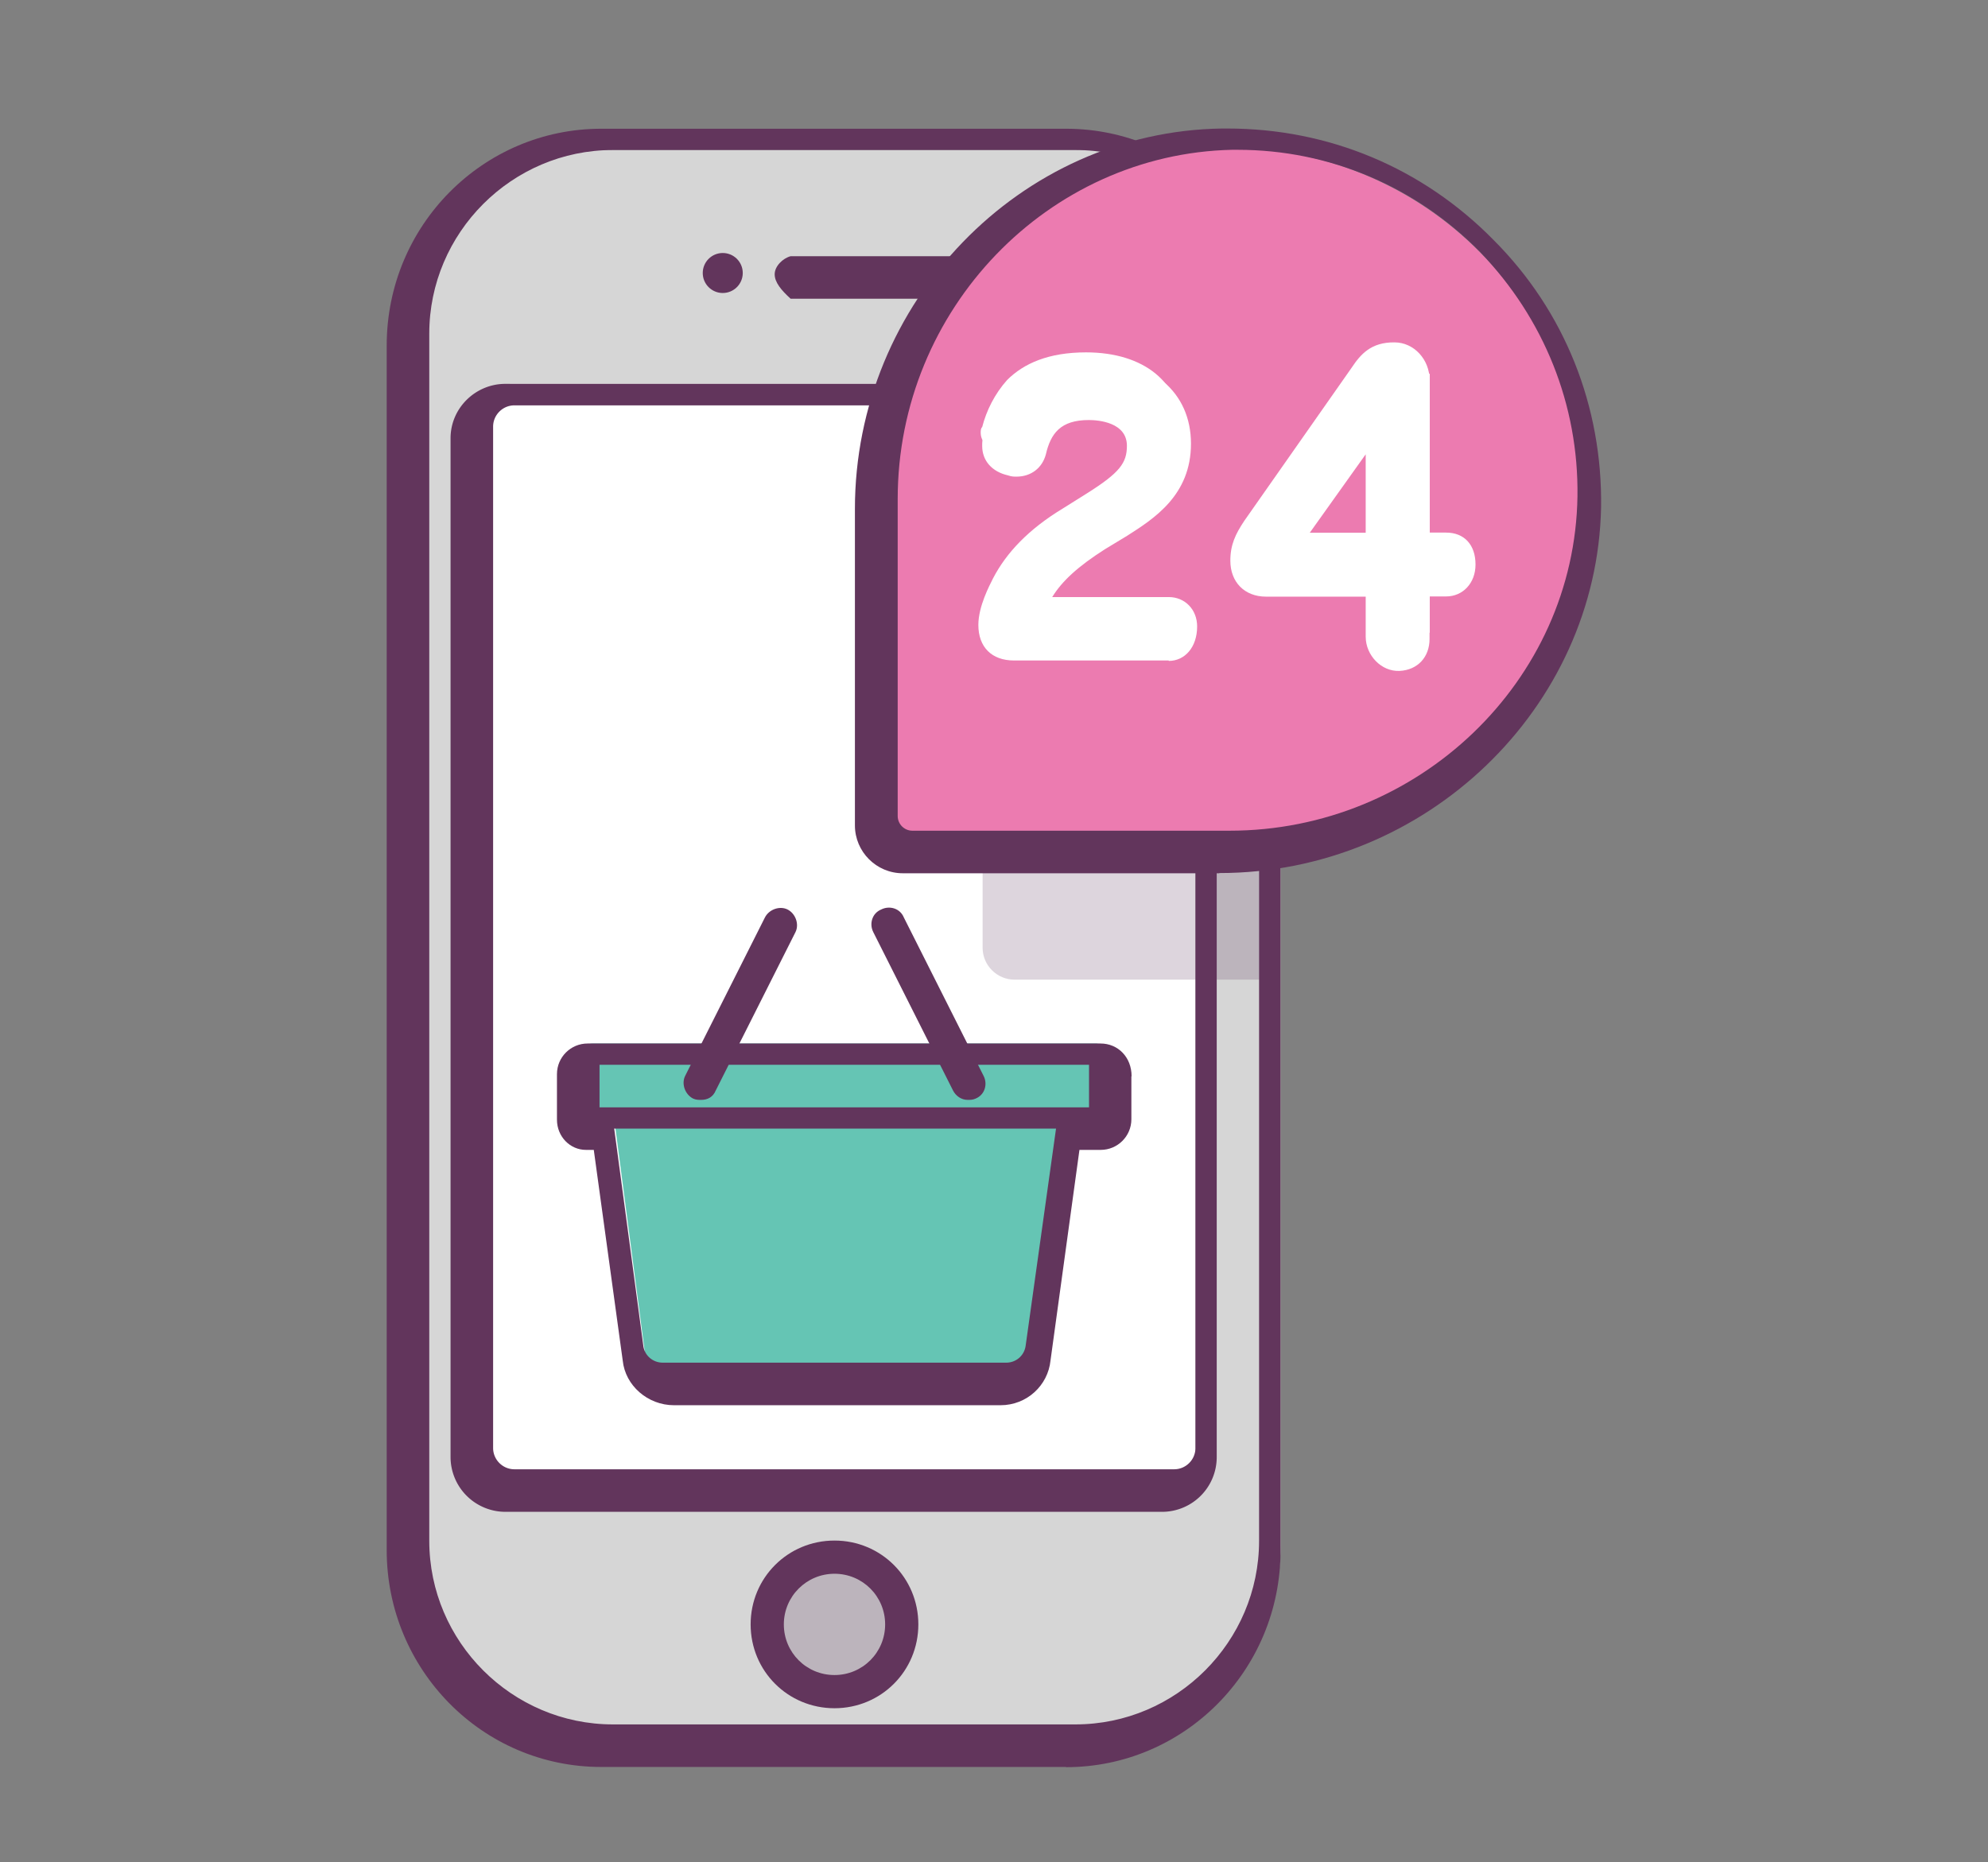
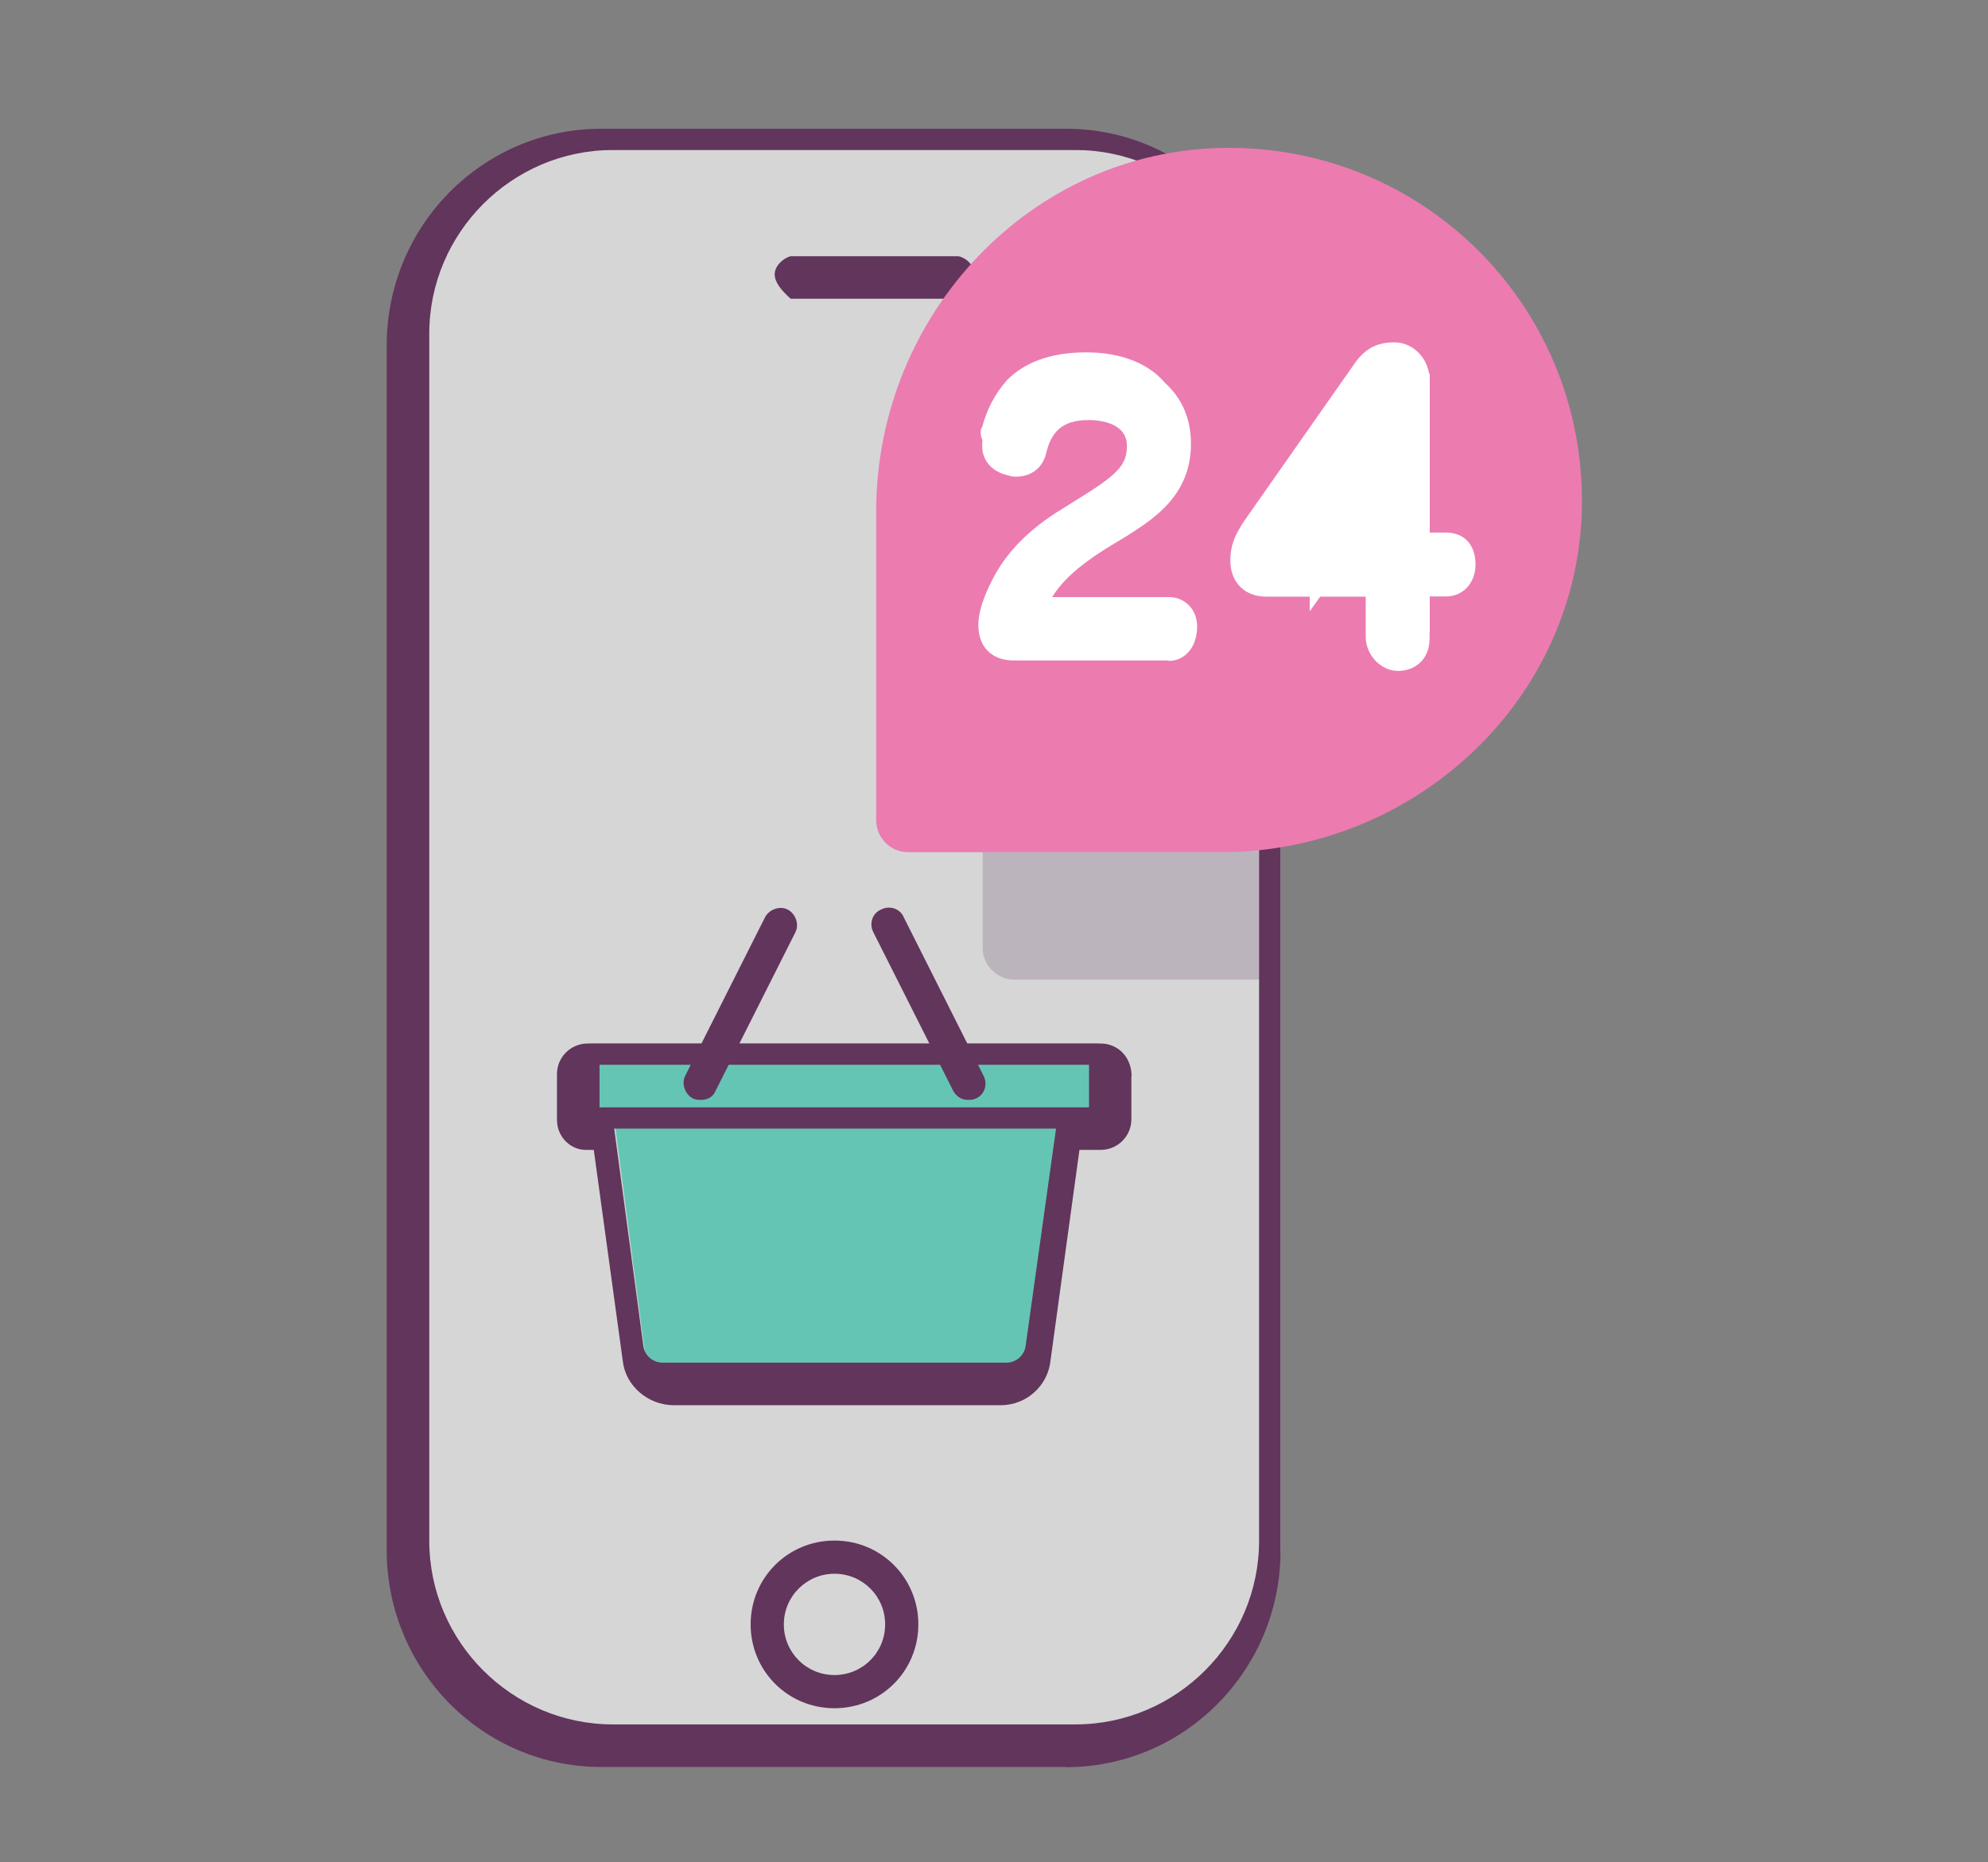
<svg xmlns="http://www.w3.org/2000/svg" viewBox="0 0 93.41 87.51">
  <rect x="0" y="0" width="93.41" height="87.51" fill="#808080" stroke="none" />
  <defs>
    <style>.cls-1{fill:#593055;isolation:isolate;opacity:.2}.cls-1,.cls-2,.cls-4{stroke-width:0}.cls-2{fill:#fff}.cls-4{fill:#62355c}</style>
  </defs>
  <path d="M50.72 82.04H28.55c-5.18 0-9.39-4.2-9.39-9.39V16.43c0-5.18 4.2-9.39 9.39-9.39h22.23c5.18 0 9.39 4.2 9.39 9.39v56.24c0 5.19-4.28 9.38-9.45 9.38Z" style="fill:#d6d6d6;stroke-width:0" />
-   <circle class="cls-1" cx="39.21" cy="76.34" r="3.19" />
  <path class="cls-4" d="M39.21 80.28c-2.19 0-3.94-1.75-3.94-3.94s1.75-3.94 3.94-3.94 3.94 1.75 3.94 3.94-1.75 3.94-3.94 3.94Zm0-6.32c-1.31 0-2.38 1.06-2.38 2.38s1.06 2.38 2.38 2.38 2.38-1.06 2.38-2.38-1.06-2.38-2.38-2.38Z" />
  <path class="cls-4" d="M50.09 83.04H28.25c-5.6 0-10.08-4.59-10.08-10.19V16.24c0-5.66 4.54-10.19 10.08-10.19h21.84c5.6 0 10.08 4.59 10.08 10.19v56.62c0 5.66-4.54 10.19-10.08 10.19ZM20.17 15.68v56.73c0 4.75 3.89 8.63 8.63 8.63h21.73c4.75 0 8.63-3.89 8.63-8.63V15.68c0-4.75-3.89-8.63-8.63-8.63H28.8c-4.75 0-8.63 3.89-8.63 8.63Z" />
-   <path class="cls-2" d="M23.96 18.04h30.39c1 0 1.81.81 1.81 1.81v48.37c0 1-.81 1.81-1.81 1.81H23.98c-1 0-1.81-.81-1.81-1.81V19.88c.06-1.01.87-1.83 1.79-1.83Z" />
  <path class="cls-1" d="M46.17 29.84v14.7c0 .83.68 1.5 1.5 1.5h11.5V16.63c0-1.13-.19-2.19-.57-3.19-7.19 1.94-12.43 8.63-12.43 16.39Z" />
  <path d="M51.55 49.04H27.86c-.38 0-.69.31-.69.69v2.09c0 .39.31.71.69.71l1 .06 1.44 10.97c.13.84.81 1.48 1.62 1.48h15.5c.81 0 1.5-.65 1.62-1.48l1.44-10.97 1-.06c.37 0 .69-.32.69-.71v-2.06c0-.39-.31-.71-.62-.71Z" style="fill:#65c5b4;stroke-width:0" />
  <path class="cls-4" d="M53.17 50.58c0-.9-.64-1.54-1.46-1.54h-24.1c-.79 0-1.44.64-1.44 1.44v2.14c0 .8.62 1.42 1.36 1.42h.37l1.36 9.9c.12 1.18 1.18 2.1 2.41 2.1h15.34c1.24 0 2.23-.93 2.35-2.1l1.36-9.9h1c.79 0 1.44-.64 1.44-1.44v-2.02Zm-2-.54v2h-23v-2h23Zm-2.98 13.22c-.07.46-.46.78-.91.78H31.14c-.46 0-.85-.33-.91-.78l-1.37-10.22h20.76l-1.43 10.22Z" />
  <path class="cls-4" d="M32.95 51.69c-.13 0-.25 0-.38-.06-.38-.19-.56-.69-.38-1.06l3.75-7.45c.19-.38.69-.56 1.06-.38.38.19.56.69.38 1.06l-3.75 7.45c-.13.31-.38.44-.69.44ZM45.47 51.69c-.31 0-.56-.19-.69-.44l-3.75-7.45c-.19-.38-.06-.88.38-1.06.38-.19.88-.06 1.06.38l3.75 7.45c.19.38.06.88-.38 1.06-.13.06-.25.06-.38.06Z" />
-   <path class="cls-4" d="M57.17 68.48a2.57 2.57 0 0 1-2.57 2.57H23.74a2.58 2.58 0 0 1-2.57-2.56V20.6c0-1.44 1.19-2.56 2.57-2.56H54.6a2.58 2.58 0 0 1 2.57 2.56v47.88Zm-34-48.43v48c0 .55.45 1 1 1h31c.55 0 1-.45 1-1v-48c0-.55-.45-1-1-1h-31c-.55 0-1 .45-1 1Z" />
-   <circle class="cls-4" cx="33.96" cy="12.83" r=".94" />
  <path class="cls-4" d="M44.97 14.04h-7.82c-.44-.4-.75-.77-.75-1.15s.38-.75.75-.85h7.88c.44.1.75.48.75.85s-.38.75-.81 1.15Z" />
  <path d="M74.33 23.78c-.13 9.07-7.82 16.27-16.96 16.27h-14.7c-.83 0-1.5-.68-1.5-1.5V23.91c.06-9.14 7.26-16.83 16.33-16.96 9.39-.13 16.96 7.45 16.83 16.83Z" style="fill:#ec7bb0;stroke-width:0" />
  <path class="cls-2" d="M55.17 28.59c.43 0 .61.3.61.73s-.24.73-.61.73h-7.66c-.61 0-1.03-.36-1.03-1.03 0-.61.36-1.4.61-1.89.61-1.16 1.64-2.19 3.16-3.22l1.16-.73c1.64-1.09 2.37-1.7 2.37-2.98s-1.03-2.01-2.61-2.01c-1.95 0-2.61 1.16-2.92 2.31-.12.36-.43.55-.73.55h-.79c-.39-.07-.65-.33-.65-.72 0-.07 0-.2.07-.26.2-.78.59-1.56 1.17-2.21.78-.78 1.95-1.3 3.71-1.3 2.73 0 4.49 1.43 4.49 3.71s-1.37 3.19-2.99 4.23l-1.17.52c-2.02 1.24-3.12 2.47-3.58 4.03h7.41v-.46Z" />
  <path class="cls-2" d="M54.91 31.04h-7.27c-1.04 0-1.67-.63-1.67-1.67 0-.87.52-1.85.69-2.19.63-1.21 1.67-2.31 3.29-3.29l1.1-.69c1.56-.98 1.9-1.44 1.9-2.25 0-1.1-1.33-1.21-1.79-1.21-1.33 0-1.79.63-2.02 1.62-.17.63-.69 1.04-1.38 1.04-.12 0-.23 0-.4-.06-.75-.17-1.21-.69-1.21-1.38 0-.17 0-.29.06-.4.23-.92.63-1.73 1.27-2.31.92-.92 2.19-1.38 3.81-1.38 2.83 0 4.67 1.56 4.67 3.98s-1.73 3.52-3 4.33l-1.04.63c-1.27.81-2.02 1.5-2.48 2.25h5.48c.75 0 1.33.58 1.33 1.38 0 .98-.58 1.62-1.33 1.62Zm-7.17-3.32c-.31.63-.56 1.25-.56 1.56v.13l.19-.81c.13-.25.25-.56.38-.88Zm5.68-9.82c.75.5 1.25 1.31 1.25 2.25 0 1.25-.56 2-1.38 2.75.94-.69 1.5-1.44 1.5-2.69 0-1-.5-1.81-1.38-2.32Zm-5.94 2.14c.13-.44.38-1.38 1.19-2.06-.13.13-.25.19-.38.31-.44.44-.75 1.06-.94 1.75h.13ZM59.17 27.04c-.44 0-.81-.31-.81-.94 0-.56.19-.88.56-1.38l5.26-7.2c.44-.56.69-.88 1.44-.88.56 0 1.56.94 1.56.94v8.46h1.01c.44-.51.63-.26.63.18 0 .38-.19.75-.63.82h-1.01v2.68c-.62.5-.93.69-1.43.69-.44 0-.75-.19-.57-.69v-2.68h-6Zm1.62-2.68c-.19.25-.44.5-.69.75.38-.06.81-.06 1.06-.06h4v-4.44c0-.81.06-1.88.13-2.88-.38.63-.81 1.31-1.31 2.06l-3.19 4.57Z" />
-   <path class="cls-2" d="M64.17 29.93v-1.89h-4.68c-1.02 0-1.68-.69-1.68-1.69 0-.75.24-1.25.66-1.88l5.04-7.19c.42-.63.91-1.2 2.01-1.19.93 0 1.65.82 1.65 1.75v7.19h.78c.84 0 1.38.56 1.38 1.5 0 .88-.6 1.5-1.38 1.5h-.78v2c0 .85-.56 1.46-1.41 1.5s-1.59-.73-1.59-1.61Zm2-3.52v3.32-9.14 5.82Zm-4.63-1.37h2.63v-3.69l-2.63 3.69Zm3.63-7.44 1 .31v-.88h-.19c-.38 0-.44.06-.81.56Z" />
-   <path class="cls-4" d="M57.29 41.04H42.42c-1.24 0-2.25-1.01-2.25-2.25V23.92c0-9.73 7.77-17.75 17.25-17.88h.25c4.74 0 9.16 1.83 12.51 5.24 3.35 3.35 5.12 7.83 5.05 12.57-.19 9.41-8.21 17.18-17.94 17.18Zm.85-34h-.25c-8.62.19-15.71 7.48-15.71 16.41v14.9c0 .38.31.69.69.69h14.9c8.87 0 16.22-7.03 16.35-15.71.06-4.31-1.58-8.36-4.56-11.47-3.04-3.1-7.1-4.82-11.41-4.82Z" />
+   <path class="cls-2" d="M64.17 29.93v-1.89h-4.68c-1.02 0-1.68-.69-1.68-1.69 0-.75.24-1.25.66-1.88l5.04-7.19c.42-.63.91-1.2 2.01-1.19.93 0 1.65.82 1.65 1.75v7.19h.78c.84 0 1.38.56 1.38 1.5 0 .88-.6 1.5-1.38 1.5h-.78v2c0 .85-.56 1.46-1.41 1.5s-1.59-.73-1.59-1.61Zm2-3.52v3.32-9.14 5.82Zm-4.63-1.37h2.63l-2.63 3.69Zm3.63-7.44 1 .31v-.88h-.19c-.38 0-.44.06-.81.56Z" />
</svg>